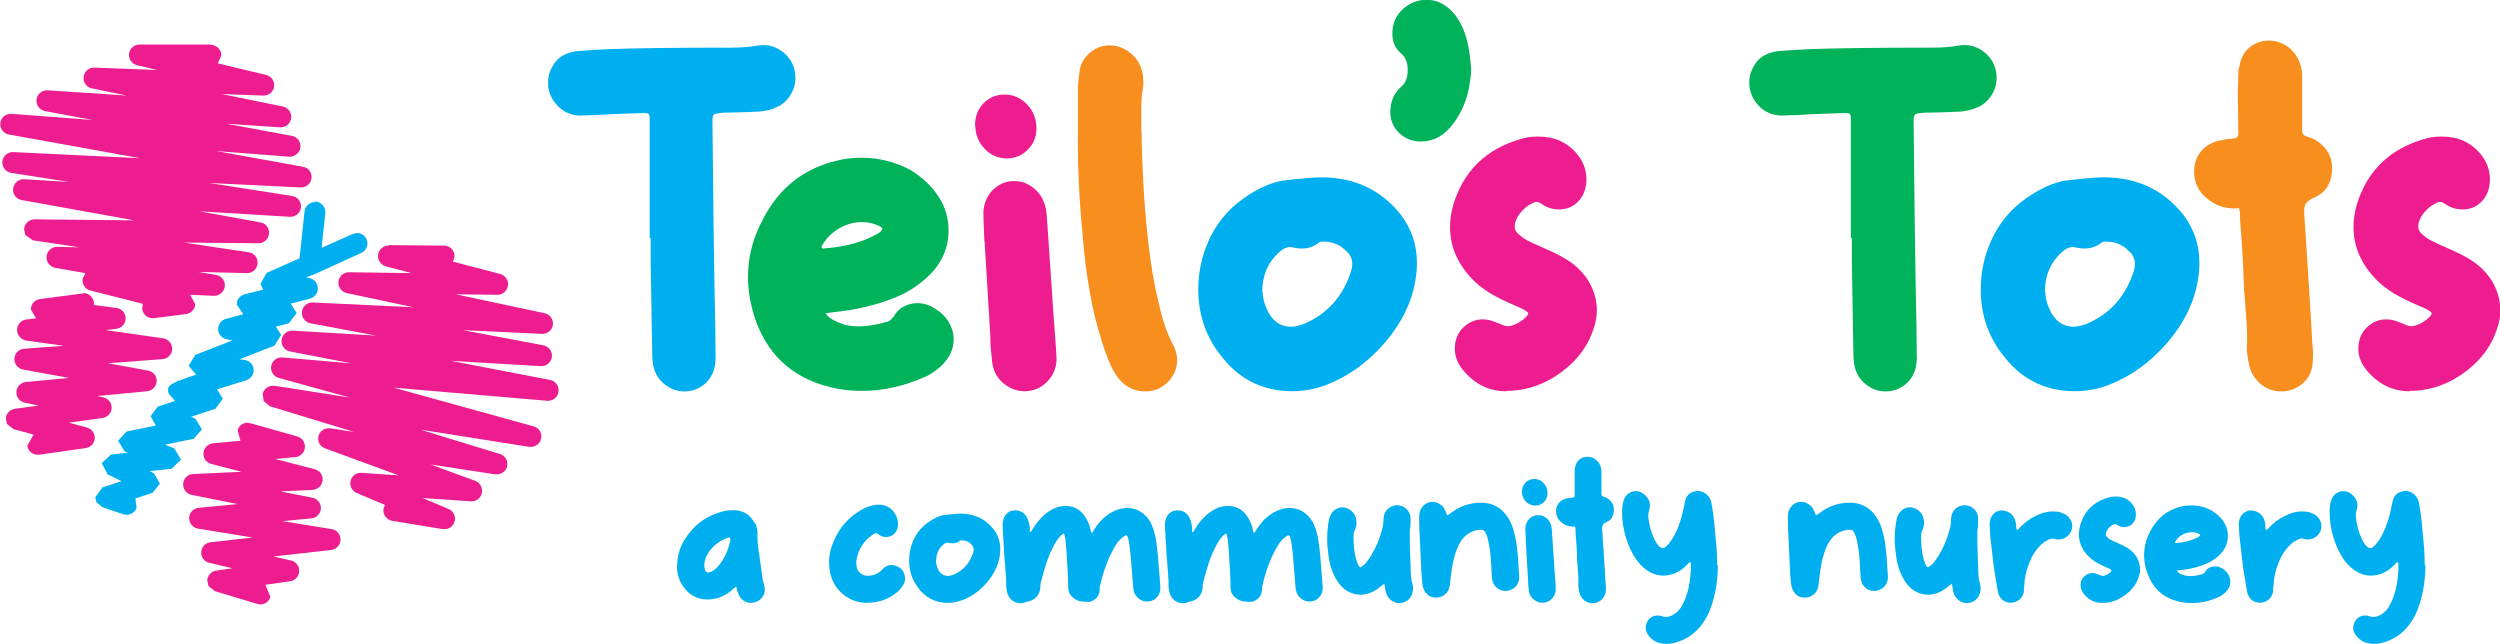
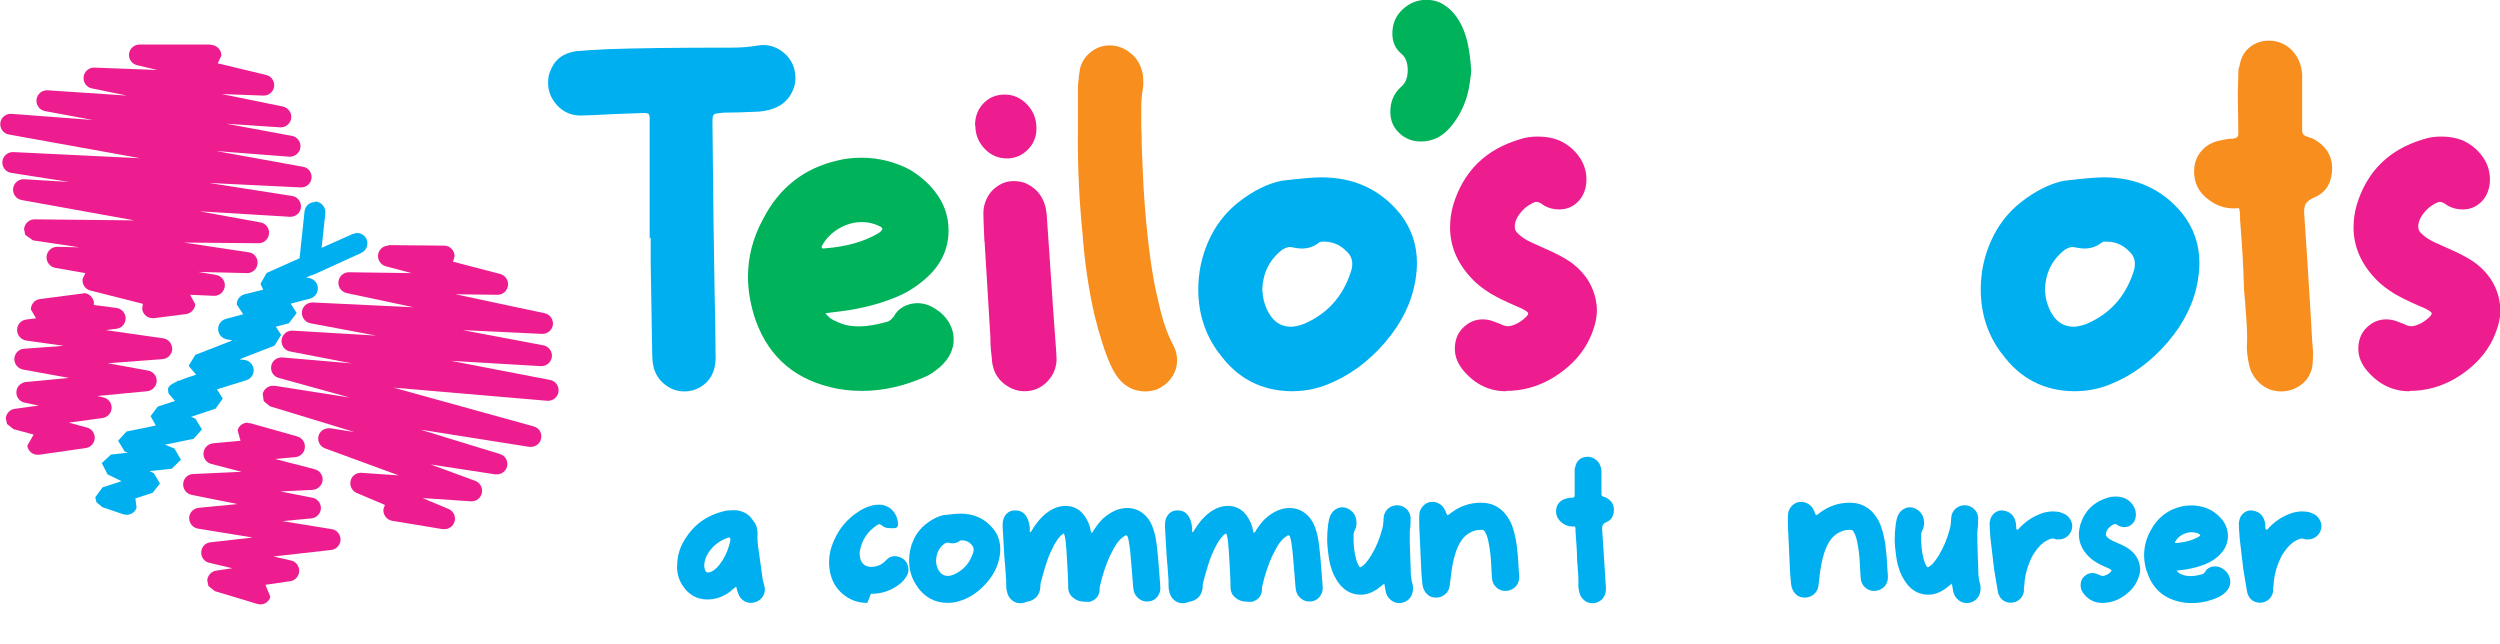
<svg xmlns="http://www.w3.org/2000/svg" id="Layer_1" data-name="Layer 1" viewBox="0 0 146.46 37.73">
  <defs>
    <style>
      .cls-1 {
        fill: #f78e1e;
      }

      .cls-2 {
        fill: #ed1c8f;
      }

      .cls-3 {
        fill: #00afef;
      }

      .cls-4 {
        fill: #00b259;
      }
    </style>
  </defs>
  <g>
    <path class="cls-3" d="M38.06,13.92v-6.99c0-.12-.02-.21-.06-.25-.04-.04-.13-.06-.28-.06-1.28.04-2.24.08-2.88.12l-.87.03c-.54-.02-.98-.22-1.33-.6-.35-.38-.53-.82-.53-1.31,0-.27.04-.5.12-.68.25-.68.75-1.07,1.52-1.18.41-.04,1.03-.08,1.86-.12,1.61-.06,4.01-.09,7.21-.09.6,0,1.11-.04,1.55-.12.58-.1,1.09.04,1.55.42.45.38.68.88.68,1.5,0,.29-.07.57-.22.85-.14.28-.35.51-.62.7-.37.23-.81.36-1.33.4-.91.04-1.59.06-2.04.06-.29.02-.47.05-.54.09-.07.04-.11.16-.11.34v.25c.04,4.25.08,7.43.12,9.56.04,1.73.06,3.03.06,3.9.02.23,0,.5-.06.8-.1.41-.31.75-.63,1s-.7.39-1.13.39-.79-.13-1.13-.39-.56-.59-.67-1c-.06-.25-.09-.52-.09-.8l-.09-5.38v-1.42h-.06Z" />
    <path class="cls-4" d="M44.16,18.43c-.23-.78-.34-1.52-.34-2.2,0-1.18.29-2.3.87-3.37.95-1.86,2.41-3.01,4.39-3.46.39-.1.86-.16,1.39-.16,1.01,0,1.96.24,2.85.71.6.37,1.08.79,1.45,1.27.54.68.8,1.44.8,2.29,0,1.05-.42,1.97-1.27,2.75-.56.5-1.15.88-1.79,1.14-.89.37-1.88.64-2.97.8l-1.18.15c.14.19.3.32.46.4.16.08.36.17.59.25.27.08.58.12.93.12.45,0,1.01-.09,1.67-.28.1-.04.19-.1.25-.19l.09-.09c.14-.27.34-.47.59-.6.25-.13.52-.2.8-.2.35,0,.69.1,1.02.31.35.21.62.47.82.8.2.33.29.67.29,1.02,0,.6-.27,1.13-.8,1.61-.29.25-.55.42-.77.53-1.28.58-2.55.87-3.8.87-.66,0-1.28-.07-1.86-.22-2.29-.56-3.78-1.98-4.49-4.27ZM51.7,13.42c-.02-.08-.09-.14-.22-.19-.29-.14-.62-.22-.99-.22-.45,0-.9.12-1.33.37-.43.25-.76.58-.99.99-.04.06-.05.11-.02.15.03.04.09.05.17.03,1.28-.1,2.33-.4,3.16-.9.12-.08.2-.17.22-.25Z" />
    <path class="cls-2" d="M57.12,7.36c0-.54.17-.97.5-1.31.33-.34.74-.51,1.24-.51s.93.19,1.3.57c.37.38.56.85.56,1.41,0,.49-.17.91-.51,1.25-.34.34-.75.51-1.22.51-.52,0-.95-.19-1.31-.57-.36-.38-.54-.83-.54-1.35ZM57.67,14.14c-.04-.91-.06-1.45-.06-1.64,0-.21.03-.4.09-.59.12-.39.34-.71.65-.94.31-.24.65-.36,1.02-.36.31,0,.57.05.77.15.72.35,1.11.96,1.18,1.83l.15,2.17c.17,2.56.3,4.47.4,5.75l.03.56c-.02.52-.21.95-.57,1.31s-.8.54-1.31.54c-.37,0-.72-.11-1.05-.33-.33-.22-.57-.5-.71-.85-.1-.27-.15-.5-.15-.71-.02-.14-.04-.33-.06-.54-.02-.22-.03-.47-.03-.76l-.34-5.6Z" />
    <path class="cls-1" d="M63.15,7.98v-2.94c.04-.45.08-.79.12-1.02.1-.39.31-.72.63-.97s.69-.39,1.1-.39c.45,0,.87.15,1.24.46.37.29.61.7.71,1.24.02.12.03.3.03.53,0,.14-.01.26-.03.34-.06.27-.09.68-.09,1.24v.99c.02.25.03.63.03,1.14.02.39.04.88.06,1.45s.06,1.26.12,2.04c.19,2.37.45,4.24.8,5.6.21.99.49,1.84.87,2.54.14.27.22.56.22.87,0,.33-.08.63-.25.91-.17.28-.39.5-.68.67-.27.17-.58.25-.93.25-.56,0-1.03-.2-1.42-.59-.23-.23-.43-.55-.62-.96-.33-.74-.65-1.74-.96-3-.33-1.48-.56-3.04-.68-4.67-.19-1.9-.28-3.8-.28-5.72Z" />
    <path class="cls-3" d="M71.41,20.69c-.8-1.07-1.21-2.32-1.21-3.74,0-.99.2-1.93.6-2.83.4-.9.98-1.66,1.75-2.27.87-.68,1.72-1.1,2.57-1.27h.06c.99-.12,1.73-.19,2.23-.19,1.92,0,3.45.71,4.61,2.13.66.85.99,1.8.99,2.88,0,.33-.03.67-.09,1.02-.21,1.28-.79,2.48-1.76,3.62-1.01,1.18-2.17,2.01-3.46,2.51-.64.25-1.32.37-2.04.37-1.77-.02-3.19-.76-4.24-2.23ZM73.97,17.1c0,.27.07.59.22.96.31.72.79,1.08,1.45,1.08.19,0,.43-.05.74-.16,1.36-.58,2.28-1.59,2.75-3.03.06-.16.09-.33.09-.49,0-.29-.11-.54-.34-.74-.39-.41-.89-.6-1.48-.56-.06,0-.13.04-.22.12-.27.19-.58.28-.93.28-.12,0-.29-.02-.5-.06-.19-.06-.39-.02-.62.12-.78.6-1.18,1.42-1.18,2.47Z" />
    <path class="cls-4" d="M86.19,4.02c0,.23-.03.52-.09.87-.12.87-.44,1.65-.96,2.35-.52.7-1.14,1.05-1.89,1.05-.5,0-.92-.16-1.27-.49-.35-.33-.53-.74-.53-1.24,0-.62.22-1.11.65-1.49.25-.21.37-.53.37-.96s-.12-.75-.37-.96c-.35-.29-.53-.68-.53-1.18,0-.58.2-1.05.6-1.42.4-.37.86-.56,1.38-.56.43,0,.8.11,1.11.34.39.25.72.65.99,1.21.29.6.46,1.42.53,2.47Z" />
    <path class="cls-2" d="M88.23,22.92c-.97,0-1.79-.39-2.47-1.18-.35-.41-.53-.84-.53-1.3,0-.51.16-.93.49-1.25.33-.32.71-.48,1.14-.48.19,0,.37.03.56.09l.5.19c.14.08.29.12.43.12s.34-.06.59-.19l.28-.19c.21-.17.31-.29.31-.37,0-.06-.12-.15-.37-.28-.58-.25-1.01-.44-1.3-.59-.62-.31-1.12-.66-1.52-1.05-.93-.93-1.39-1.97-1.39-3.12,0-.43.06-.88.19-1.33.6-1.96,1.9-3.24,3.9-3.83.29-.1.64-.16,1.05-.16.45,0,.87.07,1.24.22.47.21.86.52,1.16.93.3.41.45.87.45,1.36s-.15.94-.46,1.27c-.31.33-.69.49-1.14.49-.31,0-.6-.07-.87-.22-.19-.14-.33-.22-.43-.22h-.09c-.19.06-.38.18-.59.34-.41.37-.62.74-.62,1.11,0,.17.07.31.22.43.19.19.44.35.77.5l1.24.56c.52.25.92.48,1.21.71.78.62,1.24,1.42,1.36,2.41.04.45-.02.92-.19,1.39-.39,1.2-1.22,2.17-2.47,2.91-.83.47-1.7.71-2.63.71Z" />
-     <path class="cls-4" d="M108.43,13.92v-6.99c0-.12-.02-.21-.06-.25-.04-.04-.13-.06-.28-.06-1.28.04-2.24.08-2.88.12l-.87.03c-.54-.02-.98-.22-1.33-.6-.35-.38-.53-.82-.53-1.31,0-.27.04-.5.12-.68.25-.68.75-1.07,1.52-1.18.41-.04,1.03-.08,1.86-.12,1.61-.06,4.01-.09,7.21-.09.6,0,1.11-.04,1.55-.12.58-.1,1.09.04,1.55.42.45.38.68.88.68,1.5,0,.29-.07.57-.22.85-.14.28-.35.51-.62.7-.37.23-.81.36-1.33.4-.91.04-1.59.06-2.04.06-.29.02-.47.05-.54.09-.07.04-.11.16-.11.34v.25c.04,4.25.08,7.43.12,9.56.04,1.73.06,3.03.06,3.9.02.23,0,.5-.06.8-.1.41-.31.75-.63,1s-.7.39-1.13.39-.79-.13-1.13-.39-.56-.59-.67-1c-.06-.25-.09-.52-.09-.8l-.09-5.38v-1.42h-.06Z" />
    <path class="cls-3" d="M117.25,20.69c-.8-1.07-1.21-2.32-1.21-3.74,0-.99.2-1.93.6-2.83.4-.9.98-1.66,1.75-2.27.87-.68,1.72-1.1,2.57-1.27h.06c.99-.12,1.73-.19,2.23-.19,1.92,0,3.45.71,4.61,2.13.66.85.99,1.8.99,2.88,0,.33-.03.67-.09,1.02-.21,1.28-.79,2.48-1.76,3.62-1.01,1.18-2.17,2.01-3.46,2.51-.64.25-1.32.37-2.04.37-1.77-.02-3.19-.76-4.24-2.23ZM119.82,17.1c0,.27.07.59.22.96.31.72.79,1.08,1.45,1.08.19,0,.43-.05.74-.16,1.36-.58,2.28-1.59,2.75-3.03.06-.16.09-.33.09-.49,0-.29-.11-.54-.34-.74-.39-.41-.89-.6-1.48-.56-.06,0-.13.04-.22.12-.27.19-.58.28-.93.28-.12,0-.29-.02-.5-.06-.19-.06-.39-.02-.62.12-.78.6-1.18,1.42-1.18,2.47Z" />
    <path class="cls-1" d="M131.2,12.19c-.7.08-1.32-.09-1.86-.53-.54-.41-.8-.95-.8-1.61,0-.47.14-.88.43-1.21.29-.33.67-.54,1.14-.62.17-.04.31-.07.43-.08s.23-.02.31-.02c.1-.02.17-.05.22-.09.04-.04.06-.11.06-.22l-.03-2.35.03-1.14c0-.12,0-.23.03-.32.02-.09.04-.17.06-.23.08-.43.28-.77.6-1.02.32-.25.69-.37,1.1-.37.45,0,.87.15,1.24.46.43.39.67.9.71,1.52v3.31c0,.14.07.25.22.31.06.02.21.07.43.15.72.39,1.09.96,1.11,1.7,0,.41-.09.77-.26,1.07-.18.3-.44.52-.79.67-.25.1-.41.23-.5.37-.08.14-.11.34-.09.59.1,1.46.24,3.55.4,6.25.04.83.08,1.44.12,1.86,0,.39-.02.69-.06.9-.1.43-.32.77-.67,1.02s-.72.37-1.13.37c-.45,0-.86-.14-1.21-.43-.37-.33-.6-.71-.68-1.14-.02-.06-.05-.23-.09-.5-.04-.27-.05-.53-.03-.77.02-.45-.01-1.13-.09-2.04,0-.14-.02-.37-.05-.67-.03-.3-.05-.56-.05-.79-.02-.87-.09-2.11-.22-3.74v-.26c0-.13-.02-.26-.06-.39Z" />
    <path class="cls-2" d="M141.16,22.92c-.97,0-1.79-.39-2.47-1.18-.35-.41-.53-.84-.53-1.3,0-.51.16-.93.49-1.25.33-.32.71-.48,1.14-.48.19,0,.37.03.56.09l.5.19c.14.08.29.12.43.12s.34-.06.59-.19l.28-.19c.21-.17.31-.29.31-.37,0-.06-.12-.15-.37-.28-.58-.25-1.01-.44-1.3-.59-.62-.31-1.12-.66-1.52-1.05-.93-.93-1.39-1.97-1.39-3.12,0-.43.06-.88.19-1.33.6-1.96,1.9-3.24,3.9-3.83.29-.1.64-.16,1.05-.16.45,0,.87.07,1.24.22.47.21.86.52,1.16.93.3.41.45.87.45,1.36s-.15.94-.46,1.27c-.31.33-.69.49-1.14.49-.31,0-.6-.07-.87-.22-.19-.14-.33-.22-.43-.22h-.09c-.19.06-.38.18-.59.34-.41.37-.62.74-.62,1.11,0,.17.07.31.22.43.19.19.44.35.77.5l1.24.56c.52.25.92.48,1.21.71.78.62,1.24,1.42,1.36,2.41.04.45-.02.92-.19,1.39-.39,1.2-1.22,2.17-2.47,2.91-.83.47-1.7.71-2.63.71Z" />
  </g>
  <g>
    <path class="cls-3" d="M39.67,33.16c0-.58.16-1.11.46-1.58.53-.85,1.29-1.39,2.26-1.63.15-.04.33-.06.53-.06.16,0,.28,0,.36.03.34.07.59.23.77.48.03.04.08.1.15.21.08.1.12.21.14.32.03.1.04.21.04.31-.02.26,0,.63.08,1.11l.21,1.51c0,.07.03.15.05.24.03.09.04.16.05.2.03.08.04.15.04.23,0,.18-.06.34-.17.48-.11.14-.26.24-.45.28-.09.02-.15.03-.19.03-.16,0-.31-.04-.45-.14-.13-.09-.23-.22-.29-.38-.03-.08-.06-.15-.08-.23-.02-.07-.03-.14-.05-.2-.09.06-.16.12-.22.17-.06.05-.11.09-.15.13-.41.3-.85.45-1.32.45-.59,0-1.07-.26-1.42-.77-.24-.34-.36-.73-.36-1.19ZM41.26,33.11c0,.07,0,.12.01.15.03.19.1.28.22.28.03,0,.1-.02.21-.06.15-.08.3-.21.44-.39.26-.32.45-.7.58-1.15,0-.03.02-.09.04-.16s.03-.14.03-.2c0-.03,0-.05-.03-.06-.02-.02-.03-.03-.05-.03h-.04c-.6.21-1.03.58-1.29,1.11-.08.19-.12.36-.12.5Z" />
-     <path class="cls-3" d="M50.81,35.32c-.56,0-1.04-.18-1.45-.53-.41-.35-.66-.81-.75-1.37-.03-.16-.04-.31-.04-.48,0-.43.1-.87.3-1.3.31-.71.8-1.28,1.46-1.69.26-.17.53-.29.83-.35.06-.02.15-.03.28-.03.11,0,.19,0,.25.01.29.06.52.2.68.42s.24.46.24.73c0,.21-.07.38-.2.52s-.3.21-.51.21c-.18,0-.33-.06-.45-.17-.06-.04-.1-.06-.13-.06-.03,0-.07.01-.12.04-.59.39-.93.91-1.03,1.57-.02.12,0,.28.04.46.11.28.32.43.63.43s.59-.11.8-.32l.08-.08c.15-.16.32-.23.5-.23.09,0,.19.02.3.06.34.14.5.4.5.77,0,.1-.04.22-.12.36-.11.18-.24.33-.39.44-.49.39-1.05.58-1.69.58Z" />
+     <path class="cls-3" d="M50.81,35.32c-.56,0-1.04-.18-1.45-.53-.41-.35-.66-.81-.75-1.37-.03-.16-.04-.31-.04-.48,0-.43.1-.87.3-1.3.31-.71.8-1.28,1.46-1.69.26-.17.53-.29.83-.35.06-.02.15-.03.28-.03.11,0,.19,0,.25.01.29.06.52.2.68.42s.24.46.24.73s-.3.21-.51.21c-.18,0-.33-.06-.45-.17-.06-.04-.1-.06-.13-.06-.03,0-.07.01-.12.04-.59.39-.93.91-1.03,1.57-.02.12,0,.28.04.46.11.28.32.43.63.43s.59-.11.8-.32l.08-.08c.15-.16.32-.23.5-.23.09,0,.19.02.3.06.34.14.5.4.5.77,0,.1-.04.22-.12.36-.11.18-.24.33-.39.44-.49.39-1.05.58-1.69.58Z" />
    <path class="cls-3" d="M53.76,34.39c-.34-.45-.5-.97-.5-1.56,0-.41.08-.81.25-1.18.17-.38.41-.69.73-.95.36-.28.72-.46,1.07-.53h.03c.41-.05.72-.08.93-.08.8,0,1.44.3,1.92.89.28.35.41.75.41,1.2,0,.14-.01.28-.04.43-.09.53-.33,1.04-.74,1.51-.42.49-.9.84-1.45,1.04-.27.1-.55.16-.85.16-.74,0-1.33-.32-1.77-.93ZM54.84,32.89c0,.11.03.25.09.4.13.3.33.45.61.45.08,0,.18-.02.31-.07.57-.24.95-.66,1.15-1.26.03-.07.04-.14.04-.21,0-.12-.05-.22-.14-.31-.16-.17-.37-.25-.62-.23-.03,0-.06.02-.09.05-.11.08-.24.12-.39.12-.05,0-.12,0-.21-.03-.08-.03-.16,0-.26.05-.33.25-.49.59-.49,1.03Z" />
    <path class="cls-3" d="M65.06,32.48c-.27.59-.47,1.2-.61,1.81-.02.07-.03.13-.03.18,0,.05,0,.09,0,.13-.02.17-.08.32-.19.43s-.24.19-.41.23h-.03c-.2,0-.37-.01-.51-.04-.14-.03-.27-.09-.39-.19-.21-.15-.31-.36-.31-.63,0-.44-.04-1.09-.09-1.95l-.04-.52c-.02-.3-.06-.53-.12-.68-.09.04-.16.09-.21.16-.06.06-.09.1-.11.12-.14.19-.26.39-.36.61-.15.29-.27.6-.37.92-.1.32-.21.69-.32,1.12,0,.02-.01.05-.01.1v.12c-.02.22-.08.39-.2.54-.12.14-.28.24-.48.29-.06,0-.13.03-.21.06-.08.03-.17.05-.28.05-.19,0-.36-.06-.51-.19-.15-.13-.24-.3-.28-.5-.03-.1-.04-.21-.04-.33,0-.21,0-.44-.03-.7-.02-.26-.03-.45-.04-.55-.02-.14-.03-.34-.05-.62l-.09-1.57c0-.14,0-.24.01-.31.03-.19.1-.35.23-.48.13-.13.29-.19.49-.19.27,0,.48.1.63.31.12.17.2.41.23.71v.26s.07,0,.09-.06c.12-.21.24-.38.36-.53.3-.38.63-.65.99-.81.2-.09.42-.14.66-.14.52,0,.91.24,1.19.71.1.16.19.36.25.59,0,.06.03.15.06.27.05,0,.09-.03.11-.08l.05-.09c.19-.29.37-.51.53-.66.46-.41.93-.62,1.43-.62.27,0,.53.07.76.21.23.14.42.34.57.59.13.23.23.53.31.88.05.24.1.63.15,1.16.03.4.08.95.13,1.65,0,.05.01.14.01.26-.02.21-.1.38-.24.52-.14.14-.32.21-.54.21-.17,0-.33-.05-.47-.16s-.24-.24-.29-.4c-.02-.04-.03-.12-.05-.25l-.12-1.48c-.03-.38-.06-.75-.12-1.12,0-.05-.03-.15-.06-.3-.03-.11-.06-.17-.12-.17-.03,0-.09.03-.15.08-.13.09-.25.21-.37.37-.15.22-.28.46-.4.71Z" />
    <path class="cls-3" d="M74.57,32.48c-.27.59-.47,1.2-.61,1.81-.02.07-.03.13-.03.18,0,.05,0,.09,0,.13-.02.17-.08.32-.19.43s-.24.19-.41.23h-.03c-.2,0-.37-.01-.51-.04-.14-.03-.27-.09-.39-.19-.21-.15-.31-.36-.31-.63,0-.44-.04-1.09-.09-1.95l-.04-.52c-.02-.3-.06-.53-.12-.68-.09.04-.16.09-.21.16-.06.06-.09.1-.11.12-.14.19-.26.39-.36.61-.15.29-.27.6-.37.92-.1.32-.21.69-.32,1.12,0,.02-.01.05-.01.1v.12c-.02.22-.08.39-.2.54-.12.14-.28.24-.48.29-.06,0-.13.03-.21.06-.08.03-.17.05-.28.05-.19,0-.36-.06-.51-.19-.15-.13-.24-.3-.28-.5-.03-.1-.04-.21-.04-.33,0-.21,0-.44-.03-.7-.02-.26-.03-.45-.04-.55-.02-.14-.03-.34-.05-.62l-.09-1.57c0-.14,0-.24.01-.31.03-.19.1-.35.23-.48.13-.13.29-.19.49-.19.27,0,.48.1.63.31.12.17.2.41.23.71v.26s.07,0,.09-.06c.12-.21.24-.38.36-.53.3-.38.63-.65.99-.81.2-.09.42-.14.66-.14.52,0,.91.24,1.19.71.1.16.19.36.25.59,0,.06.03.15.06.27.05,0,.09-.03.11-.08l.05-.09c.19-.29.37-.51.53-.66.46-.41.93-.62,1.43-.62.27,0,.53.07.76.21.23.14.42.34.57.59.13.23.23.53.31.88.05.24.1.63.15,1.16.03.4.08.95.13,1.65,0,.05.01.14.01.26-.02.21-.1.38-.24.52-.14.14-.32.21-.54.21-.17,0-.33-.05-.47-.16s-.24-.24-.29-.4c-.02-.04-.03-.12-.05-.25l-.12-1.48c-.03-.38-.06-.75-.12-1.12,0-.05-.03-.15-.06-.3-.03-.11-.06-.17-.12-.17-.03,0-.09.03-.15.08-.13.09-.25.21-.37.37-.15.22-.28.46-.4.71Z" />
    <path class="cls-3" d="M81.11,34.18l-.45.35c-.32.21-.63.31-.94.31-.37,0-.71-.12-1.01-.37-.22-.19-.4-.45-.56-.77-.16-.34-.27-.73-.32-1.15-.05-.33-.08-.67-.08-.99,0-.25.02-.53.06-.85.03-.21.07-.38.13-.52.1-.21.26-.35.46-.43.08-.03.15-.04.23-.04.21,0,.41.08.58.25.17.16.26.39.26.67,0,.15-.03.28-.09.4-.03.05-.06.13-.08.23-.02.57.03,1.05.14,1.46.05.2.12.35.19.46.02.03.04.04.06.04.02,0,.04,0,.07-.03.08-.05.15-.11.22-.18.13-.15.25-.31.36-.5.28-.46.5-.99.65-1.58.03-.09.05-.24.06-.44,0-.12.01-.23.04-.34.05-.17.15-.31.29-.41.14-.1.3-.15.47-.15.21,0,.38.07.54.21.15.14.23.31.25.51,0,.1,0,.26-.01.48,0,.06-.02.14-.03.23,0,.09-.01.16-.01.21,0,.33,0,.81.03,1.45.02.41.03.73.03.94.02.24.05.42.09.53.03.1.04.2.04.3,0,.07,0,.16-.03.26-.04.18-.14.33-.28.44-.15.11-.31.17-.49.17s-.36-.06-.5-.18c-.15-.12-.25-.28-.3-.49l-.08-.46Z" />
    <path class="cls-3" d="M84.79,30.19s.09-.04.14-.08c.05-.04.08-.07.1-.08.52-.39,1.1-.58,1.73-.58.75,0,1.32.36,1.7,1.07.12.22.22.53.3.9.07.29.12.66.16,1.11.02.19.03.46.05.8l.03.4c0,.14,0,.24-.03.31-.05.19-.15.33-.3.43-.15.1-.31.15-.48.15-.2,0-.37-.07-.52-.2-.15-.13-.23-.3-.26-.51-.02-.18-.03-.46-.05-.84-.02-.42-.06-.81-.13-1.17-.03-.17-.06-.33-.12-.49-.02-.07-.06-.16-.13-.28-.04-.06-.1-.09-.17-.09-.09,0-.21,0-.34.03-.35.09-.63.28-.83.56-.15.21-.28.47-.37.77-.13.39-.22.86-.28,1.43l-.06.49c-.03.21-.12.37-.27.5-.15.12-.32.19-.52.19s-.36-.05-.49-.16c-.13-.1-.22-.25-.28-.43-.03-.12-.05-.22-.05-.3-.03-.34-.06-.6-.06-.79l-.08-1.77c-.03-.41-.04-.83-.04-1.24,0-.11.01-.23.04-.36.06-.17.16-.31.29-.41.13-.1.28-.15.45-.15.21,0,.39.08.56.23.08.08.15.19.21.32,0,.03.02.06.04.12s.04.09.08.12Z" />
-     <path class="cls-3" d="M89.16,28.82c0-.22.07-.41.21-.55s.31-.21.52-.21.39.08.54.24c.15.16.23.36.23.59,0,.21-.07.38-.21.52-.14.14-.31.21-.51.21-.21,0-.4-.08-.55-.24-.15-.16-.23-.35-.23-.56ZM89.39,31.65c-.02-.38-.03-.61-.03-.68,0-.09.01-.17.04-.25.05-.16.14-.29.27-.39.13-.1.27-.15.43-.15.13,0,.24.02.32.06.3.15.46.4.49.76l.06.9c.07,1.07.12,1.87.17,2.4v.23c0,.21-.08.4-.23.55-.15.15-.33.23-.55.23-.15,0-.3-.04-.44-.14-.14-.09-.24-.21-.3-.35-.04-.11-.06-.21-.06-.3,0-.06-.02-.14-.03-.23,0-.09-.01-.2-.01-.32l-.14-2.34Z" />
    <path class="cls-3" d="M92.27,30.84c-.29.03-.55-.04-.77-.22-.22-.17-.34-.4-.34-.67,0-.2.06-.37.18-.5s.28-.22.48-.26c.07-.02.13-.03.18-.03.05,0,.09,0,.13,0,.04,0,.07-.02.09-.04.02-.02.03-.05.03-.09v-.98s0-.48,0-.48c0-.05,0-.1.01-.13,0-.04.02-.07.03-.1.03-.18.12-.32.25-.43.13-.1.29-.15.46-.15.19,0,.36.06.52.19.18.16.28.37.3.63v1.38c0,.06.03.1.09.13.03,0,.09.03.18.06.3.16.46.4.46.71,0,.17-.04.32-.11.45-.07.12-.18.22-.33.28-.1.04-.17.09-.21.16-.03.06-.05.14-.04.25.04.61.1,1.48.17,2.61.02.34.03.6.05.77,0,.16,0,.29-.03.37-.04.18-.14.32-.28.43-.14.1-.3.16-.47.16-.19,0-.36-.06-.5-.18-.16-.14-.25-.3-.28-.48,0-.03-.02-.09-.04-.21-.02-.11-.02-.22-.01-.32,0-.19,0-.47-.04-.85,0-.06,0-.15-.02-.28-.01-.12-.02-.23-.02-.33,0-.36-.04-.88-.09-1.56v-.11c0-.06,0-.11-.03-.16Z" />
-     <path class="cls-3" d="M100.64,33.12c0,.75-.1,1.46-.3,2.13-.12.42-.28.8-.49,1.12-.4.64-.96,1.06-1.65,1.26-.18.06-.37.09-.57.09-.15,0-.28-.02-.41-.05-.24-.06-.45-.2-.62-.41-.13-.16-.19-.32-.19-.49,0-.07.01-.14.04-.22.05-.16.14-.28.25-.36.12-.09.25-.13.41-.13.07,0,.12,0,.15.01l.1.03c.08.03.15.04.23.04.18,0,.36-.06.53-.19.19-.13.34-.31.45-.53.15-.28.26-.59.35-.96.1-.48.15-.96.14-1.42,0-.03,0-.04-.01-.05,0-.03,0-.04-.03-.04,0,0-.02-.01-.03,0,0,0-.02,0-.03,0l-.17.18c-.41.4-.86.59-1.35.59-.25,0-.5-.06-.74-.18-.29-.15-.56-.39-.8-.7-.28-.4-.5-.85-.65-1.36-.15-.49-.22-.98-.22-1.46,0-.13,0-.23.01-.3.02-.18.05-.33.1-.46.06-.15.15-.28.28-.36.13-.09.27-.13.41-.13.21,0,.4.09.57.26.17.17.26.37.26.59,0,.1-.02.19-.05.28-.03.12-.05.21-.05.26v.06c.04.51.17.97.37,1.39.11.21.22.37.34.45.04.03.09.05.15.05.04,0,.08,0,.1-.03.1-.07.18-.14.23-.21.13-.16.25-.34.36-.54.24-.47.41-.99.52-1.54.04-.21.07-.36.09-.44.07-.28.23-.46.48-.54.12-.03.21-.05.26-.05.12,0,.23.03.34.08.11.06.2.13.28.23.09.1.15.25.19.43.06.33.11.69.15,1.06l.15,1.6c.02.4.03.71.03.93Z" />
    <path class="cls-3" d="M106.39,30.19s.09-.04.14-.08c.05-.04.08-.07.1-.08.52-.39,1.1-.58,1.73-.58.75,0,1.32.36,1.7,1.07.12.22.22.53.3.9.07.29.12.66.16,1.11.02.19.03.46.05.8l.03.4c0,.14,0,.24-.03.31-.05.19-.15.33-.3.43-.15.1-.31.15-.48.15-.2,0-.37-.07-.52-.2-.15-.13-.23-.3-.26-.51-.02-.18-.03-.46-.05-.84-.02-.42-.06-.81-.13-1.17-.03-.17-.06-.33-.12-.49-.02-.07-.06-.16-.13-.28-.04-.06-.1-.09-.17-.09-.09,0-.21,0-.34.03-.35.09-.63.28-.83.56-.15.21-.28.47-.37.77-.13.39-.22.86-.28,1.43l-.06.49c-.03.21-.12.37-.27.5-.15.12-.32.19-.52.19s-.36-.05-.49-.16c-.13-.1-.22-.25-.28-.43-.03-.12-.05-.22-.05-.3-.03-.34-.06-.6-.06-.79l-.08-1.77c-.03-.41-.04-.83-.04-1.24,0-.11.01-.23.04-.36.06-.17.16-.31.29-.41.13-.1.28-.15.45-.15.21,0,.39.08.56.23.08.08.15.19.21.32,0,.03.02.06.04.12s.04.09.08.12Z" />
    <path class="cls-3" d="M114.36,34.18l-.45.35c-.32.21-.63.31-.94.31-.37,0-.71-.12-1.01-.37-.22-.19-.4-.45-.56-.77-.16-.34-.27-.73-.32-1.15-.05-.33-.08-.67-.08-.99,0-.25.02-.53.06-.85.03-.21.07-.38.13-.52.1-.21.26-.35.46-.43.08-.03.15-.04.23-.04.21,0,.41.08.58.25.17.16.26.39.26.67,0,.15-.03.28-.09.4-.03.05-.06.13-.08.23-.02.57.03,1.05.14,1.46.05.2.12.35.19.46.02.03.04.04.06.04.02,0,.04,0,.07-.03.08-.05.15-.11.22-.18.13-.15.25-.31.36-.5.28-.46.5-.99.65-1.58.03-.09.05-.24.06-.44,0-.12.01-.23.04-.34.05-.17.15-.31.29-.41.14-.1.3-.15.47-.15.21,0,.38.07.54.21.15.14.23.31.25.51,0,.1,0,.26-.01.48,0,.06-.02.14-.03.23,0,.09-.01.16-.01.21,0,.33,0,.81.03,1.45.02.41.03.73.03.94.02.24.05.42.09.53.03.1.04.2.04.3,0,.07,0,.16-.03.26-.04.18-.14.33-.28.44-.15.11-.31.17-.49.17s-.36-.06-.5-.18c-.15-.12-.25-.28-.3-.49l-.08-.46Z" />
    <path class="cls-3" d="M118.57,34.36c0,.1,0,.2,0,.28-.03.2-.12.36-.26.48-.14.12-.31.19-.5.19-.15,0-.28-.03-.4-.1-.12-.07-.22-.17-.28-.3-.06-.11-.09-.22-.1-.32-.1-.58-.17-1.01-.21-1.26-.04-.35-.11-.95-.21-1.79-.03-.38-.05-.66-.05-.85,0-.05,0-.12.03-.21.03-.17.12-.31.25-.42s.28-.16.44-.16c.05,0,.14.02.26.05.27.09.44.28.52.54.04.12.06.27.06.45,0,.06.02.09.06.09.03,0,.06-.01.08-.04s.04-.05.06-.07c.14-.15.32-.31.56-.48.24-.16.51-.29.8-.39.22-.06.42-.09.58-.09.18,0,.34.02.46.06.06.02.14.05.25.1.13.07.23.17.31.3.08.13.12.26.12.4,0,.23-.09.42-.26.58-.17.15-.37.22-.61.2-.05,0-.09,0-.1-.01-.06-.03-.12-.04-.17-.04-.09,0-.21.04-.35.12-.11.05-.23.14-.36.26-.29.29-.52.65-.68,1.08-.17.43-.27.88-.28,1.36Z" />
    <path class="cls-3" d="M123.14,35.32c-.4,0-.75-.16-1.03-.49-.15-.17-.22-.35-.22-.54,0-.22.07-.39.21-.52.14-.13.3-.2.48-.2.08,0,.15.01.23.04l.21.08c.06.04.12.05.18.05s.14-.03.25-.08l.12-.08c.09-.07.13-.12.13-.16,0-.03-.05-.06-.16-.12-.24-.1-.42-.18-.54-.25-.26-.13-.47-.28-.63-.44-.39-.39-.58-.82-.58-1.3,0-.18.03-.37.08-.56.25-.82.79-1.35,1.63-1.6.12-.04.27-.06.44-.06.19,0,.36.03.52.09.2.09.36.21.48.39.12.17.19.36.19.57s-.06.39-.19.53-.29.21-.48.21c-.13,0-.25-.03-.36-.09-.08-.06-.14-.09-.18-.09h-.04c-.08.03-.16.07-.25.14-.17.15-.26.31-.26.46,0,.07.03.13.09.18.08.08.19.15.32.21l.52.23c.21.1.38.2.5.3.33.26.52.59.57,1.01.02.19,0,.38-.08.58-.16.5-.51.9-1.03,1.21-.34.2-.71.3-1.1.3Z" />
    <path class="cls-3" d="M125.75,33.45c-.09-.33-.14-.63-.14-.92,0-.49.12-.96.36-1.41.4-.77,1.01-1.26,1.83-1.45.16-.04.36-.06.58-.06.42,0,.82.1,1.19.3.25.16.45.33.61.53.22.28.34.6.34.96,0,.44-.18.82-.53,1.15-.23.21-.48.37-.75.48-.37.16-.78.27-1.24.34l-.49.06c.06.08.12.13.19.17.07.03.15.07.25.1.11.03.24.05.39.05.19,0,.42-.04.7-.12.04-.02.08-.04.1-.08l.04-.04c.06-.11.14-.2.25-.25.1-.06.22-.08.34-.08.15,0,.29.04.43.13.15.09.26.2.34.34.08.14.12.28.12.43,0,.25-.11.47-.34.67-.12.1-.23.18-.32.22-.53.24-1.06.36-1.59.36-.28,0-.53-.03-.77-.09-.96-.23-1.58-.83-1.87-1.78ZM128.9,31.35s-.04-.06-.09-.08c-.12-.06-.26-.09-.41-.09-.19,0-.37.05-.56.15-.18.1-.32.24-.41.41-.02.03-.02.05,0,.06.01.02.04.02.07.01.53-.04.97-.17,1.32-.37.05-.03.08-.07.09-.1Z" />
    <path class="cls-3" d="M133.17,34.36c0,.1,0,.2,0,.28-.03.2-.12.36-.26.48-.14.12-.31.19-.5.19-.15,0-.28-.03-.4-.1-.12-.07-.22-.17-.28-.3-.06-.11-.09-.22-.1-.32-.1-.58-.17-1.01-.21-1.26-.04-.35-.11-.95-.21-1.79-.03-.38-.05-.66-.05-.85,0-.05,0-.12.03-.21.03-.17.12-.31.25-.42s.28-.16.44-.16c.05,0,.14.02.26.05.27.09.44.28.52.54.04.12.06.27.06.45,0,.06.02.09.06.09.03,0,.06-.01.08-.04.02-.03.04-.05.06-.07.14-.15.32-.31.56-.48.24-.16.51-.29.8-.39.22-.06.42-.09.58-.09.18,0,.34.02.46.06.06.02.14.05.25.1.13.07.23.17.31.3.08.13.12.26.12.4,0,.23-.09.42-.26.58-.17.15-.37.22-.61.2-.05,0-.09,0-.1-.01-.06-.03-.12-.04-.17-.04-.09,0-.21.04-.35.12-.11.05-.23.14-.36.26-.29.29-.52.65-.68,1.08-.17.43-.27.88-.28,1.36Z" />
-     <path class="cls-3" d="M142.09,33.12c0,.75-.1,1.46-.3,2.13-.12.42-.28.8-.49,1.12-.4.64-.96,1.06-1.65,1.26-.18.06-.37.09-.57.09-.15,0-.28-.02-.41-.05-.24-.06-.45-.2-.62-.41-.13-.16-.19-.32-.19-.49,0-.07.01-.14.04-.22.05-.16.14-.28.25-.36.12-.09.25-.13.41-.13.07,0,.12,0,.15.01l.1.03c.08.03.15.04.23.04.18,0,.36-.06.53-.19.19-.13.34-.31.45-.53.15-.28.26-.59.35-.96.1-.48.15-.96.14-1.42,0-.03,0-.04-.01-.05,0-.03,0-.04-.03-.04,0,0-.02-.01-.03,0,0,0-.02,0-.03,0l-.17.18c-.41.4-.86.59-1.35.59-.25,0-.5-.06-.74-.18-.29-.15-.56-.39-.8-.7-.28-.4-.5-.85-.65-1.36-.15-.49-.22-.98-.22-1.46,0-.13,0-.23.01-.3.02-.18.05-.33.1-.46.06-.15.15-.28.28-.36.13-.09.27-.13.41-.13.21,0,.4.09.57.26.17.17.26.37.26.59,0,.1-.02.19-.05.28-.03.12-.05.21-.05.26v.06c.04.51.17.97.37,1.39.11.21.22.37.34.45.04.03.09.05.15.05.04,0,.08,0,.1-.03.1-.07.18-.14.23-.21.13-.16.25-.34.36-.54.24-.47.41-.99.52-1.54.04-.21.07-.36.09-.44.07-.28.23-.46.48-.54.12-.03.21-.05.26-.05.12,0,.23.03.34.08.11.06.2.13.28.23.09.1.15.25.19.43.06.33.11.69.15,1.06l.15,1.6c.02.4.03.71.03.93Z" />
  </g>
  <path class="cls-2" d="M12.34,2.61h-4.17c-.31,0-.57.23-.61.54-.04.31.17.6.47.67l1.19.28-3.69-.14h-.02c-.31,0-.57.23-.61.54-.04.32.17.62.49.68l2.05.42-4.65-.31h-.04c-.31,0-.57.23-.61.54-.04.32.18.62.5.68l2.81.52-4.77-.36h-.05c-.31,0-.57.22-.61.53-.04.32.18.63.5.68l7.7,1.39-7.44-.36h-.03c-.31,0-.58.24-.61.55-.03.32.19.62.52.67l3.41.53-2.65-.16h-.04c-.31,0-.57.23-.61.54-.04.33.18.62.5.68l6.6,1.19-5.84-.06h-.01c-.32,0-.58.25-.61.57l.07.34.45.32,2.73.41-1.3-.03h-.01c-.32,0-.59.24-.62.56-.03.32.19.61.5.67l1.77.31-.16.34c-.04.31.15.61.46.68l3.07.78-.04.3c.04.31.3.54.61.54h.08s1.88-.24,1.88-.24c.29-.04.52-.28.54-.57l-.3-.56,1.39.06h.03c.31,0,.57-.24.61-.55.04-.32-.19-.62-.5-.67l-1.05-.18,2.84.07h.02c.32,0,.58-.24.61-.56.03-.33-.2-.62-.52-.66l-3.79-.57,4.37.04h0c.32,0,.58-.24.61-.56.03-.32-.19-.61-.5-.66l-3.57-.65,5.29.32h.04c.31,0,.58-.23.61-.55.03-.33-.2-.63-.52-.67l-4.85-.76,5.35.26h.03c.31,0,.58-.23.61-.54.04-.32-.18-.62-.5-.67l-5.08-.92,4.27.33h.05c.3,0,.57-.23.61-.54.04-.32-.18-.63-.5-.68l-3.83-.71,3.14.21h.04c.3,0,.57-.22.61-.53.04-.32-.17-.62-.49-.69l-3.58-.73,2.44.09h.02c.31,0,.57-.23.61-.53.04-.31-.16-.61-.47-.68l-2.83-.68.21-.46c0-.34-.28-.62-.62-.62" />
  <path class="cls-2" d="M4.88,17.2h-.08s-2.46.32-2.46.32c-.31.04-.53.3-.53.61l.3.52-.58.07c-.3.04-.53.3-.53.61,0,.31.23.57.53.62l2.21.31-2.33.17c-.31.02-.55.27-.57.58-.01.31.2.58.51.64l2.69.49-2.52.24c-.3.03-.54.27-.56.57-.02.31.19.58.49.64l.82.17-1.4.19c-.29.04-.51.27-.53.56l.07.33.38.3,1.18.32-.37.65c.04.31.3.53.6.53h.09s2.73-.39,2.73-.39c.29-.04.51-.28.53-.57.01-.29-.17-.56-.45-.63l-1.07-.29,1.97-.27c.3-.04.53-.29.54-.59.01-.3-.2-.56-.49-.62l-.36-.08,2.93-.28c.3-.03.54-.28.56-.58.01-.31-.2-.58-.51-.63l-2.35-.43,3.2-.24c.31-.02.56-.28.57-.59,0-.31-.22-.59-.53-.63l-3.36-.48.63-.08c.31-.04.53-.3.53-.61s-.23-.57-.54-.61l-1.32-.17v-.16c-.04-.31-.31-.54-.61-.54" />
  <path class="cls-2" d="M22.76,14.39h0c-.31,0-.57.23-.61.53-.04.31.16.6.45.68l1.51.4-3.67-.05h0c-.31,0-.58.23-.61.55-.04.31.17.6.48.67l3.91.83-5.89-.28h-.03c-.31,0-.58.23-.61.54-.04.32.18.62.5.68l3.84.72-4.88-.29h-.04c-.31,0-.57.23-.61.54-.04.32.17.62.49.68l3.62.7-4.07-.35h-.05c-.29,0-.55.21-.6.5-.06.31.13.62.44.7l4.16,1.15-4.4-.69h-.1c-.28,0-.53.19-.6.47l.06.43.36.3,4.95,1.51-1.41-.22h-.09c-.28,0-.53.18-.6.45-.08.31.09.62.39.73l4.31,1.58-2.18-.15h-.05c-.28,0-.53.19-.59.47-.07.29.08.59.36.71l1.65.7-.08.22c-.06.33.17.65.5.71l2.97.49h.1c.27,0,.51-.17.59-.44.09-.3-.06-.62-.35-.74l-1.52-.64,2.83.19h.04c.29,0,.54-.2.6-.49.06-.3-.1-.6-.39-.71l-2.61-.96,3.78.58h.1c.28,0,.53-.19.6-.47.07-.31-.11-.63-.42-.72l-4.66-1.43,6.38,1.01h.09c.28,0,.54-.19.6-.48.07-.32-.12-.64-.44-.72l-8.2-2.27,9,.77h.05c.3,0,.57-.22.61-.53.04-.33-.17-.63-.49-.69l-5.81-1.12,5.26.31h.04c.31,0,.57-.23.61-.54.04-.32-.18-.62-.5-.68l-4.72-.89,4.64.22h.03c.31,0,.57-.23.61-.53.04-.32-.17-.61-.48-.68l-5.23-1.11,2.47.03h0c.31,0,.57-.23.61-.54.04-.31-.16-.6-.46-.68l-2.76-.72.09-.32c0-.34-.27-.62-.61-.62l-3.26-.03Z" />
  <path class="cls-2" d="M14.51,24.76c-.27,0-.52.18-.59.45l.17.61-1.61.15c-.3.03-.53.27-.56.57-.02.3.17.57.46.64l1.77.46-2.84.13c-.31.01-.56.26-.58.57-.02.31.19.59.49.65l2.7.54-2.28.22c-.31.03-.55.28-.56.59,0,.31.21.58.52.63l3.2.52-2.47.28c-.3.03-.53.27-.54.57-.02.3.18.57.47.63l1.35.32-.94.14c-.29.04-.5.28-.53.56l.07.34.37.3,2.49.75.18.03c.27,0,.51-.17.59-.44l-.29-.71,1.45-.21c.3-.04.51-.29.53-.59.01-.29-.19-.56-.47-.62l-1.04-.24,3.38-.38c.3-.03.54-.29.55-.6,0-.31-.21-.57-.51-.62l-2.9-.47,1.7-.16c.31-.03.54-.28.56-.58.01-.3-.2-.58-.5-.63l-1.87-.37,1.88-.09c.3-.02.55-.25.59-.55.03-.3-.16-.58-.46-.66l-2.32-.6,1.19-.11c.29-.03.53-.26.55-.56.03-.3-.16-.57-.44-.65l-2.73-.77-.17-.02Z" />
  <path class="cls-3" d="M18.45,11.84c-.31,0-.58.23-.61.55l-.29,2.74-1.93.86-.36.64.16.34-1.09.27c-.27.07-.47.32-.46.6l.38.57-1.01.27c-.28.07-.47.33-.46.62.01.29.23.53.51.58l.33.06-2.18.85-.39.64.44.52c-.43.14-.76.25-.99.35h-.11s0,.04,0,.04c-.62.27-.58.41-.51.72l.37.43-1.01.33-.42.56.31.55-1.72.35-.49.54.38.63.19.07-.99.11-.54.5.34.66.82.4-1.11.36-.43.58.07.29.34.29,1.23.42.2.03c.26,0,.5-.16.58-.42l-.07-.54,1.01-.33.43-.54-.35-.6-.26-.13,1.3-.14.54-.53-.38-.65-.56-.23,1.68-.34.49-.55-.38-.63-.26-.11,1.44-.48.42-.59-.34-.54c.59-.18,1.21-.38,1.71-.53.28-.08.46-.35.44-.63-.02-.29-.24-.52-.53-.56l-.3-.04,2.05-.8.39-.63-.31-.48.76-.2.46-.6-.35-.55,1.12-.29c.28-.07.48-.33.47-.62,0-.29-.22-.53-.5-.59l-.19-.03.28-.12.16-.05,2.79-1.27c.31-.14.45-.5.31-.81-.1-.23-.33-.36-.56-.36l-.25.06-1.82.81.22-2.03c.03-.33-.21-.64-.55-.68h-.07Z" />
</svg>